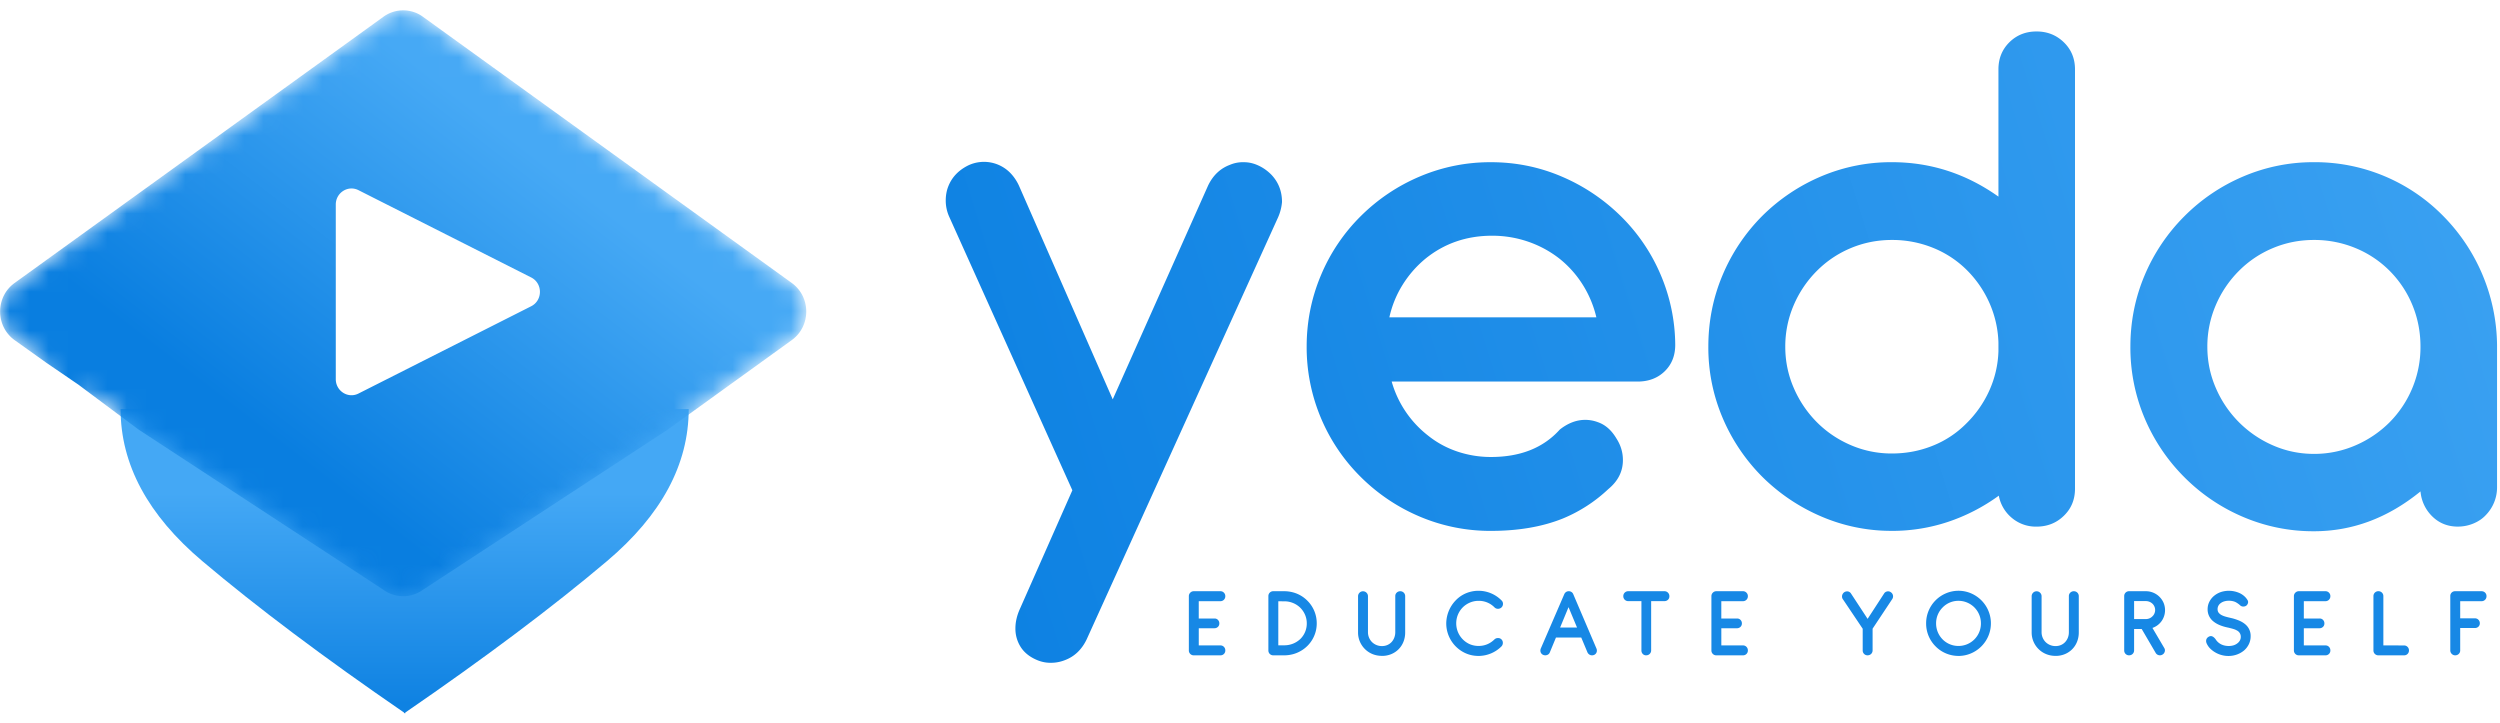
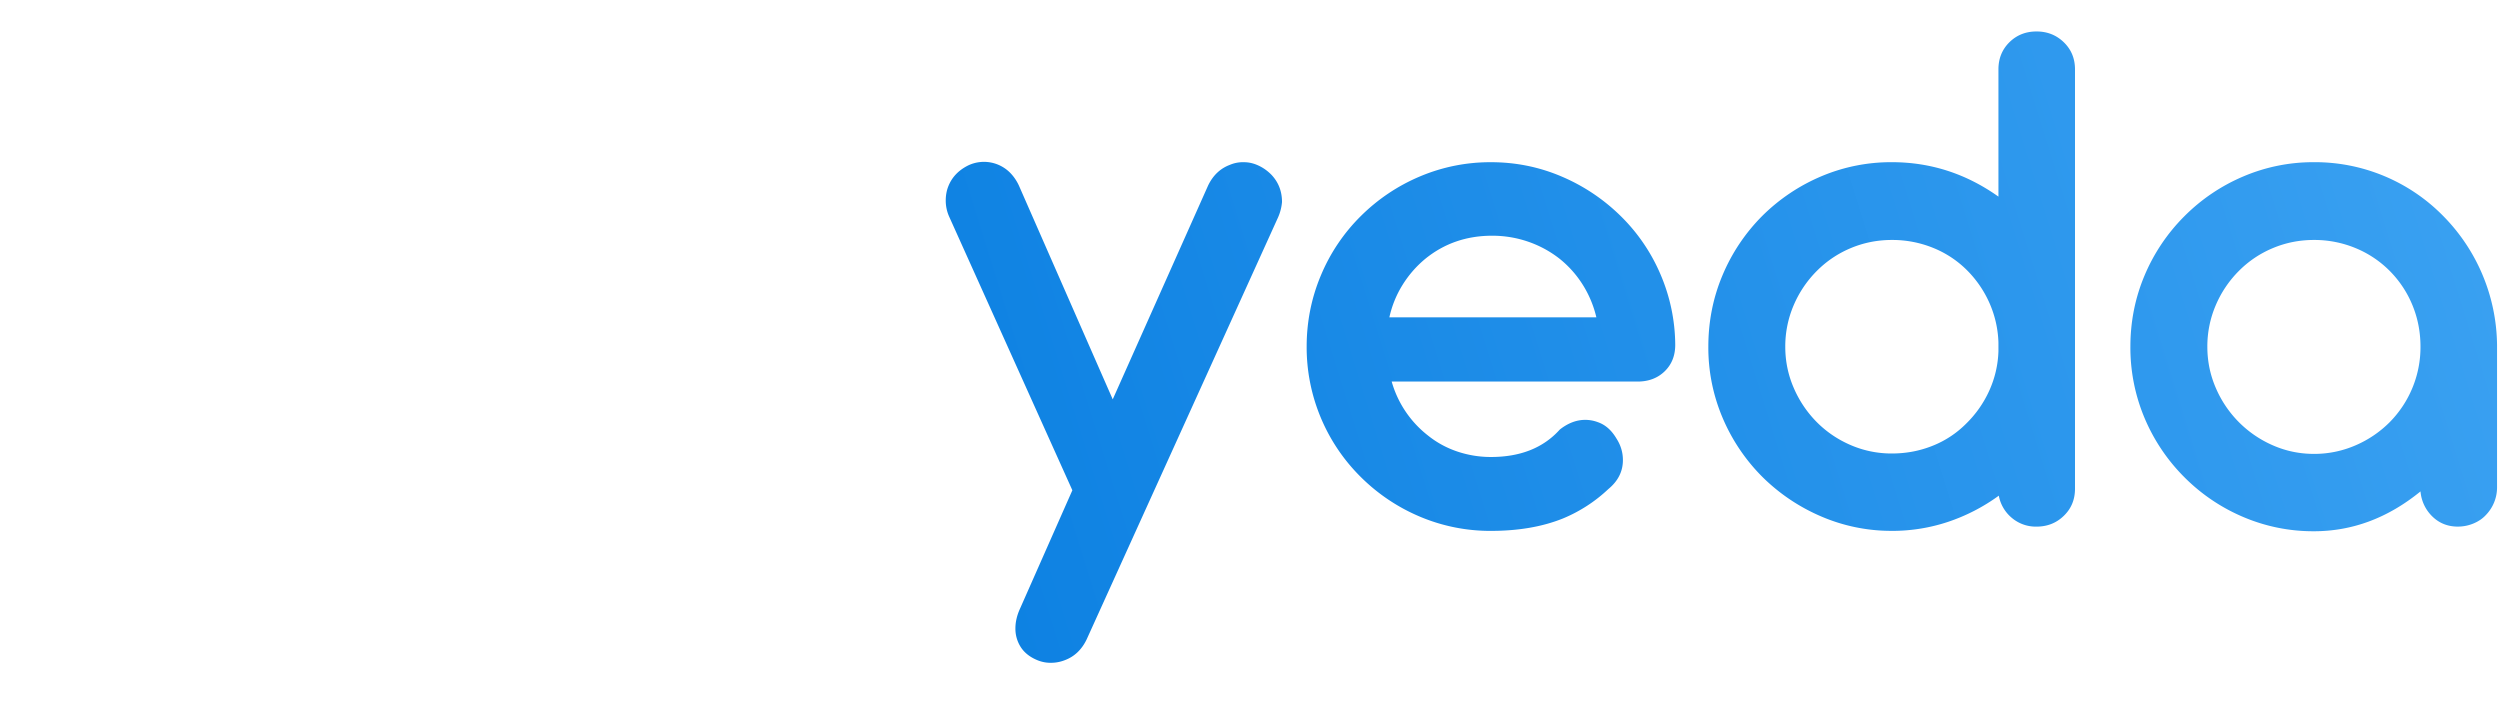
<svg xmlns="http://www.w3.org/2000/svg" xmlns:xlink="http://www.w3.org/1999/xlink" width="128" height="37" viewBox="0 0 128 37">
  <defs>
    <linearGradient id="a" x1="50%" x2="50%" y1="27.577%" y2="96.929%">
      <stop offset="0%" stop-color="#44A8F5" />
      <stop offset="100%" stop-color="#0F82E2" />
    </linearGradient>
-     <path id="b" d="M40.54 14.059L21.65.427a1.72 1.72 0 0 0-2.016 0L.747 14.06c-.988.713-.988 2.211 0 2.925l1.581 1.14v10.18c0 .332.264.602.589.602h.715c.327 0 .59-.27.59-.602v-8.812l2.857 2.062.015.01 12.11 7.924.43.282c.334.24.73.347 1.119.322h.008a1.72 1.72 0 0 0 .89-.322l.7-.457 11.856-7.76.013-.01 6.32-4.56c.987-.713.987-2.21 0-2.924z" />
    <linearGradient id="c" x1="76.068%" x2="34.525%" y1="35.281%" y2="73.799%">
      <stop offset="0%" stop-color="#46A9F5" />
      <stop offset="100%" stop-color="#097EE0" />
    </linearGradient>
    <linearGradient id="e" x1="125.588%" x2="-2.414%" y1="41.718%" y2="57.816%">
      <stop offset="0%" stop-color="#44A8F5" />
      <stop offset="100%" stop-color="#0D81E2" />
    </linearGradient>
  </defs>
  <g fill="none" fill-rule="evenodd">
-     <path fill="url(#a)" d="M14.575 0h14.513c0 2.835-1.397 5.432-4.19 7.791-2.78 2.348-6.22 4.93-10.322 7.749l-.001.043-.031-.022-.03.022-.001-.043C10.41 12.722 6.97 10.139 4.19 7.79 1.397 5.432 0 2.835 0 0h14.575z" transform="translate(6.174 20.943)" />
    <g transform="translate(0 .429)">
      <mask id="d" fill="#fff">
        <use xlink:href="#b" />
      </mask>
-       <path fill="url(#c)" d="M27.195 15.252l-8.842 4.469c-.534.27-1.161-.128-1.161-.737v-8.94c0-.609.627-1.007 1.161-.737l8.842 4.469c.599.302.599 1.174 0 1.476zM21.651.427a1.72 1.72 0 0 0-2.016 0L.747 14.06c-.988.713-.988 2.211 0 2.925l1.63 1.162 1.64 1.12 3.062 2.288.015.01 12.11 7.924.43.282c.334.24.73.347 1.119.322h.008a1.72 1.72 0 0 0 .89-.322l.7-.457 11.856-7.76.013-.01 6.32-4.56c.987-.713.987-2.21 0-2.924L21.65.427z" mask="url(#d)" />
    </g>
    <g fill-rule="nonzero">
-       <path fill="#1788E5" d="M61.103 33.553a.248.248 0 0 1-.234-.254v-2.772c0-.072.024-.133.074-.182.049-.05.11-.075.18-.075h1.363c.07 0 .129.025.178.075a.247.247 0 0 1 .072.182.249.249 0 0 1-.25.254h-1.11v.887h.801a.229.229 0 0 1 .181.07.247.247 0 0 1 .072.181c0 .072-.025.131-.073.177a.25.25 0 0 1-.18.07h-.8v.879h1.109c.071 0 .13.025.178.074.048.05.072.11.072.182a.244.244 0 0 1-.25.252h-1.383zm4.09 0a.246.246 0 0 1-.252-.252v-2.78a.246.246 0 0 1 .252-.251h.561c.152 0 .298.02.44.057a1.623 1.623 0 0 1 .737.422 1.625 1.625 0 0 1 .486 1.168 1.62 1.62 0 0 1-.824 1.415 1.623 1.623 0 0 1-.399.164 1.71 1.71 0 0 1-.44.057h-.56zm.564-.513a1.188 1.188 0 0 0 .816-.32 1.102 1.102 0 0 0 .334-.803 1.1 1.1 0 0 0-.088-.439 1.152 1.152 0 0 0-.244-.361 1.166 1.166 0 0 0-.806-.33l-.32-.001v2.254h.308zm5 .54c-.172 0-.333-.03-.483-.091a1.17 1.17 0 0 1-.392-.26 1.186 1.186 0 0 1-.35-.846V30.53c0-.071.026-.132.075-.182a.243.243 0 0 1 .178-.074c.072 0 .132.025.181.074.05.05.074.11.074.182v1.842a.716.716 0 0 0 .201.497.714.714 0 0 0 .513.21.69.69 0 0 0 .28-.055.64.64 0 0 0 .218-.155.693.693 0 0 0 .137-.226.762.762 0 0 0 .049-.271v-1.85c0-.073.025-.133.074-.179a.253.253 0 0 1 .178-.072.25.25 0 0 1 .255.252v1.861c0 .164-.028.32-.085.466a1.128 1.128 0 0 1-.625.64 1.226 1.226 0 0 1-.478.092zm4.937.003a1.59 1.59 0 0 1-.83-.228 1.677 1.677 0 0 1-.816-1.436 1.722 1.722 0 0 1 .47-1.165 1.575 1.575 0 0 1 .733-.445 1.659 1.659 0 0 1 1.628.433c.05.048.074.106.074.175a.25.25 0 0 1-.252.253.24.24 0 0 1-.179-.069 1.12 1.12 0 0 0-.82-.338c-.156 0-.302.03-.44.088-.14.06-.261.14-.367.245a1.159 1.159 0 0 0-.336.818 1.166 1.166 0 0 0 .687 1.066c.139.06.288.091.448.093.32 0 .594-.112.823-.336a.258.258 0 0 1 .179-.069.24.24 0 0 1 .25.246.26.26 0 0 1-.07.18 1.667 1.667 0 0 1-1.183.49zm5.73-.046a.258.258 0 0 1-.146-.136l-.319-.761h-1.293l-.314.759a.222.222 0 0 1-.14.136.265.265 0 0 1-.201-.005.235.235 0 0 1-.143-.218c0-.043.008-.082.025-.118l1.196-2.767a.268.268 0 0 1 .093-.116.24.24 0 0 1 .14-.04.241.241 0 0 1 .23.154l1.182 2.769a.272.272 0 0 1 .026.118.235.235 0 0 1-.14.218.265.265 0 0 1-.196.008zm-.68-1.408l-.435-1.043-.431 1.043h.867zm3.54 1.424a.23.23 0 0 1-.175-.072.252.252 0 0 1-.068-.18v-2.523h-.678a.249.249 0 0 1-.25-.254.249.249 0 0 1 .25-.254h1.857c.071 0 .131.025.18.075a.25.25 0 0 1 .072.182.234.234 0 0 1-.071.18.256.256 0 0 1-.181.071h-.681v2.523a.25.25 0 0 1-.255.251zm3.574 0a.248.248 0 0 1-.234-.254v-2.772c0-.072.024-.133.074-.182.049-.05.11-.075.18-.075h1.363c.07 0 .129.025.178.075a.247.247 0 0 1 .072.182.249.249 0 0 1-.25.254h-1.11v.887h.801a.229.229 0 0 1 .181.07.247.247 0 0 1 .072.181c0 .072-.025.131-.073.177a.25.25 0 0 1-.18.07h-.8v.879h1.109c.071 0 .13.025.178.074.048.05.072.11.072.182a.244.244 0 0 1-.25.252h-1.383zm7.764 0a.246.246 0 0 1-.252-.252v-1.11l-.997-1.485a.256.256 0 0 1-.039-.272.29.29 0 0 1 .067-.092.266.266 0 0 1 .176-.064.22.22 0 0 1 .098.023c.031.016.059.038.083.067l.864 1.318.86-1.323a.251.251 0 0 1 .189-.087c.057 0 .11.02.16.061a.25.25 0 0 1 .094.195c0 .06-.02.117-.063.172l-.985 1.484v1.113a.25.25 0 0 1-.255.251zm4.649.03a1.641 1.641 0 0 1-1.17-.49 1.646 1.646 0 0 1-.483-1.176 1.662 1.662 0 0 1 1.653-1.67 1.645 1.645 0 0 1 .839.229 1.677 1.677 0 0 1 .596.597 1.666 1.666 0 0 1 .099 1.486 1.68 1.68 0 0 1-.892.895 1.62 1.62 0 0 1-.642.13zm.002-.51a1.146 1.146 0 0 0 1.15-1.156 1.147 1.147 0 0 0-.704-1.065c-.14-.06-.29-.09-.446-.09a1.122 1.122 0 0 0-.81.34 1.141 1.141 0 0 0-.335.815 1.16 1.16 0 0 0 .334.82 1.136 1.136 0 0 0 .811.336zm4.972.508c-.171 0-.332-.03-.483-.092a1.17 1.17 0 0 1-.391-.26 1.186 1.186 0 0 1-.35-.846V30.53c0-.071.025-.132.074-.182a.243.243 0 0 1 .179-.074c.071 0 .131.025.18.074.05.05.075.11.075.182v1.842a.716.716 0 0 0 .201.497.714.714 0 0 0 .513.21.69.69 0 0 0 .28-.055.64.64 0 0 0 .217-.155.693.693 0 0 0 .138-.226.762.762 0 0 0 .048-.271v-1.85c0-.073.025-.133.074-.179a.253.253 0 0 1 .179-.072.25.25 0 0 1 .255.252v1.861c0 .164-.029.32-.086.466a1.128 1.128 0 0 1-.625.64 1.226 1.226 0 0 1-.478.092zm3.766-.028a.246.246 0 0 1-.252-.252v-2.78a.246.246 0 0 1 .252-.251h.855a.988.988 0 0 1 .909.594c.05.119.075.245.075.378a.967.967 0 0 1-.181.564.968.968 0 0 1-.464.344l.604 1.026a.23.23 0 0 1 .036.12.236.236 0 0 1-.013.075.243.243 0 0 1-.125.15.245.245 0 0 1-.189.021.246.246 0 0 1-.15-.118l-.712-1.218h-.39v1.095a.25.25 0 0 1-.255.251zm.857-1.857a.464.464 0 0 0 .337-.14.446.446 0 0 0 .1-.504.434.434 0 0 0-.103-.146.49.49 0 0 0-.336-.13h-.6v.92h.602zm4.228 1.89a1.337 1.337 0 0 1-.941-.387.881.881 0 0 1-.169-.246.313.313 0 0 1-.033-.136c0-.026.004-.053.013-.082a.256.256 0 0 1 .12-.134.238.238 0 0 1 .112-.033c.075 0 .153.051.235.154a.72.72 0 0 0 .281.263c.117.06.25.09.402.09.077 0 .151-.01.225-.03a.6.6 0 0 0 .193-.092.474.474 0 0 0 .142-.15.383.383 0 0 0 .052-.2.354.354 0 0 0-.196-.322.795.795 0 0 0-.147-.066 2.402 2.402 0 0 0-.198-.055l-.066-.018c-.338-.065-.597-.168-.775-.31a.777.777 0 0 1-.316-.638c0-.137.029-.264.088-.381a.945.945 0 0 1 .24-.304c.101-.084.215-.148.344-.194a1.336 1.336 0 0 1 .968.053c.18.087.315.207.405.359.019.03.028.063.028.097a.316.316 0 0 1-.005.049.26.26 0 0 1-.069.12.199.199 0 0 1-.073.045.264.264 0 0 1-.093.017.236.236 0 0 1-.15-.046 1.155 1.155 0 0 0-.268-.19.846.846 0 0 0-.337-.061.79.79 0 0 0-.218.03.558.558 0 0 0-.18.085.403.403 0 0 0-.126.137.362.362 0 0 0-.044.178c0 .074.019.135.057.185a.47.47 0 0 0 .165.128c.06.03.128.055.207.077.08.022.183.047.31.075.136.035.26.077.37.124.11.047.207.104.288.17a.767.767 0 0 1 .296.629.923.923 0 0 1-.087.397.995.995 0 0 1-.242.323c-.105.09-.228.162-.367.213-.14.051-.287.077-.441.077zm3.587-.033a.248.248 0 0 1-.235-.254v-2.772c0-.072.025-.133.074-.182.05-.05.11-.075.181-.075h1.362c.07 0 .13.025.179.075a.247.247 0 0 1 .071.182.249.249 0 0 1-.25.254h-1.109v.887h.8a.229.229 0 0 1 .182.07.247.247 0 0 1 .071.181c0 .072-.024.131-.072.177a.25.25 0 0 1-.18.07h-.801v.879h1.11c.07 0 .13.025.178.074.047.05.071.11.071.182a.244.244 0 0 1-.25.252h-1.382zm4.039-.005a.245.245 0 0 1-.202-.247v-2.777a.248.248 0 0 1 .253-.254.248.248 0 0 1 .255.254v2.52l1.058.003c.072 0 .132.025.18.074a.246.246 0 0 1 .073.18.244.244 0 0 1-.253.252h-1.344l-.02-.005zm3.985.005a.243.243 0 0 1-.178-.075.242.242 0 0 1-.074-.177v-2.784a.24.24 0 0 1 .252-.246h1.352a.247.247 0 0 1 .25.256.249.249 0 0 1-.25.254h-1.097v.877h.752c.072 0 .132.024.18.073a.246.246 0 0 1 .073.18.23.23 0 0 1-.073.176.253.253 0 0 1-.18.068h-.752v1.146a.235.235 0 0 1-.074.18.256.256 0 0 1-.18.072z" />
      <path fill="url(#e)" d="M5.486 32.335c-.262 0-.518-.059-.768-.178-.341-.158-.597-.376-.768-.654a1.74 1.74 0 0 1-.256-.93c0-.33.079-.667.236-1.01l2.68-6.061L.305 9.498a2.014 2.014 0 0 1-.178-.832c0-.25.04-.482.119-.693.183-.489.531-.858 1.044-1.11a1.884 1.884 0 0 1 2.127.376c.184.186.335.404.453.655l4.807 10.953 4.885-10.953c.25-.515.617-.865 1.103-1.05a1.71 1.71 0 0 1 .729-.139c.25 0 .496.056.739.169.243.112.463.267.66.465.367.383.551.852.551 1.406a2.475 2.475 0 0 1-.197.773l-9.81 21.629c-.25.515-.617.865-1.103 1.05a1.94 1.94 0 0 1-.749.138zm22.556-6.754a9.23 9.23 0 0 1-3.625-.723 9.542 9.542 0 0 1-3.034-2.03 9.35 9.35 0 0 1-2.777-6.675c0-1.28.243-2.499.729-3.654a9.322 9.322 0 0 1 2.048-3.04 9.542 9.542 0 0 1 3.034-2.03 9.23 9.23 0 0 1 3.625-.724c1.26 0 2.459.241 3.595.723a9.74 9.74 0 0 1 3.024 2.01 9.284 9.284 0 0 1 2.058 3.001 9.28 9.28 0 0 1 .758 3.615c0 .555-.18 1.007-.541 1.357-.361.35-.824.525-1.389.525H22.959a5.345 5.345 0 0 0 1.872 2.773c.446.356.945.627 1.497.812a5.357 5.357 0 0 0 1.714.277c1.51 0 2.685-.469 3.526-1.406.42-.33.853-.495 1.3-.495.223 0 .44.04.65.119.38.132.696.409.946.831.223.344.334.713.334 1.11 0 .58-.25 1.076-.748 1.485a7.638 7.638 0 0 1-2.325 1.505c-1.05.423-2.278.634-3.683.634zm5.397-10.933a5.473 5.473 0 0 0-.7-1.674 5.345 5.345 0 0 0-1.171-1.317 5.497 5.497 0 0 0-1.616-.881 5.618 5.618 0 0 0-1.851-.307c-1.313 0-2.456.396-3.428 1.188-.46.383-.847.829-1.162 1.337a5.275 5.275 0 0 0-.67 1.654H33.44zM48.568 25.58a9.074 9.074 0 0 1-3.605-.733 9.681 9.681 0 0 1-3.034-2.04 9.537 9.537 0 0 1-2.029-3.02 9.188 9.188 0 0 1-.728-3.635c0-1.294.243-2.515.728-3.664a9.506 9.506 0 0 1 2.03-3.03 9.573 9.573 0 0 1 3.023-2.03 9.159 9.159 0 0 1 3.615-.724c1.983 0 3.802.588 5.457 1.763V1.952c0-.555.187-1.017.56-1.387.375-.37.838-.554 1.39-.554.551 0 1.017.185 1.398.554.381.37.572.832.572 1.387v21.47c0 .555-.19 1.017-.572 1.387-.38.37-.847.554-1.398.554a1.9 1.9 0 0 1-1.261-.445 1.935 1.935 0 0 1-.67-1.14 9.568 9.568 0 0 1-2.59 1.338 9.02 9.02 0 0 1-2.886.465zm0-3.961c.735 0 1.431-.132 2.088-.396a5.042 5.042 0 0 0 1.714-1.13 5.57 5.57 0 0 0 1.182-1.683 5.292 5.292 0 0 0 .473-2.02v-.456a5.412 5.412 0 0 0-.473-2.05 5.533 5.533 0 0 0-1.182-1.693 5.193 5.193 0 0 0-1.714-1.11 5.543 5.543 0 0 0-2.088-.395c-.735 0-1.435.138-2.098.415a5.336 5.336 0 0 0-1.743 1.17 5.573 5.573 0 0 0-1.192 1.772 5.355 5.355 0 0 0-.424 2.11c0 .739.145 1.442.434 2.109a5.64 5.64 0 0 0 1.182 1.753c.499.501 1.08.894 1.743 1.178a5.275 5.275 0 0 0 2.098.426zm21.61 3.981a9.122 9.122 0 0 1-3.625-.733 9.449 9.449 0 0 1-3.014-2.04 9.472 9.472 0 0 1-2.039-3.04 9.297 9.297 0 0 1-.719-3.635c0-1.28.24-2.492.72-3.634a9.472 9.472 0 0 1 2.038-3.04 9.449 9.449 0 0 1 3.014-2.04 9.122 9.122 0 0 1 3.625-.734 9.197 9.197 0 0 1 6.599 2.734 9.537 9.537 0 0 1 2.777 6.635v7.27a2.03 2.03 0 0 1-.571 1.425c-.17.185-.384.33-.64.436a2.073 2.073 0 0 1-.798.158c-.512 0-.946-.171-1.3-.515a2.018 2.018 0 0 1-.61-1.287c-1.669 1.36-3.488 2.04-5.457 2.04zm0-3.961a5.29 5.29 0 0 0 2.127-.436 5.575 5.575 0 0 0 1.753-1.188 5.465 5.465 0 0 0 1.576-3.862c0-.753-.138-1.463-.413-2.13a5.37 5.37 0 0 0-1.163-1.753 5.31 5.31 0 0 0-1.753-1.169 5.506 5.506 0 0 0-2.127-.415c-.736 0-1.435.138-2.098.415a5.336 5.336 0 0 0-1.744 1.17 5.573 5.573 0 0 0-1.191 1.772 5.355 5.355 0 0 0-.424 2.11c0 .739.144 1.442.433 2.109a5.607 5.607 0 0 0 2.925 2.941c.664.29 1.363.436 2.099.436z" transform="translate(48.295 1.6)" />
    </g>
  </g>
</svg>